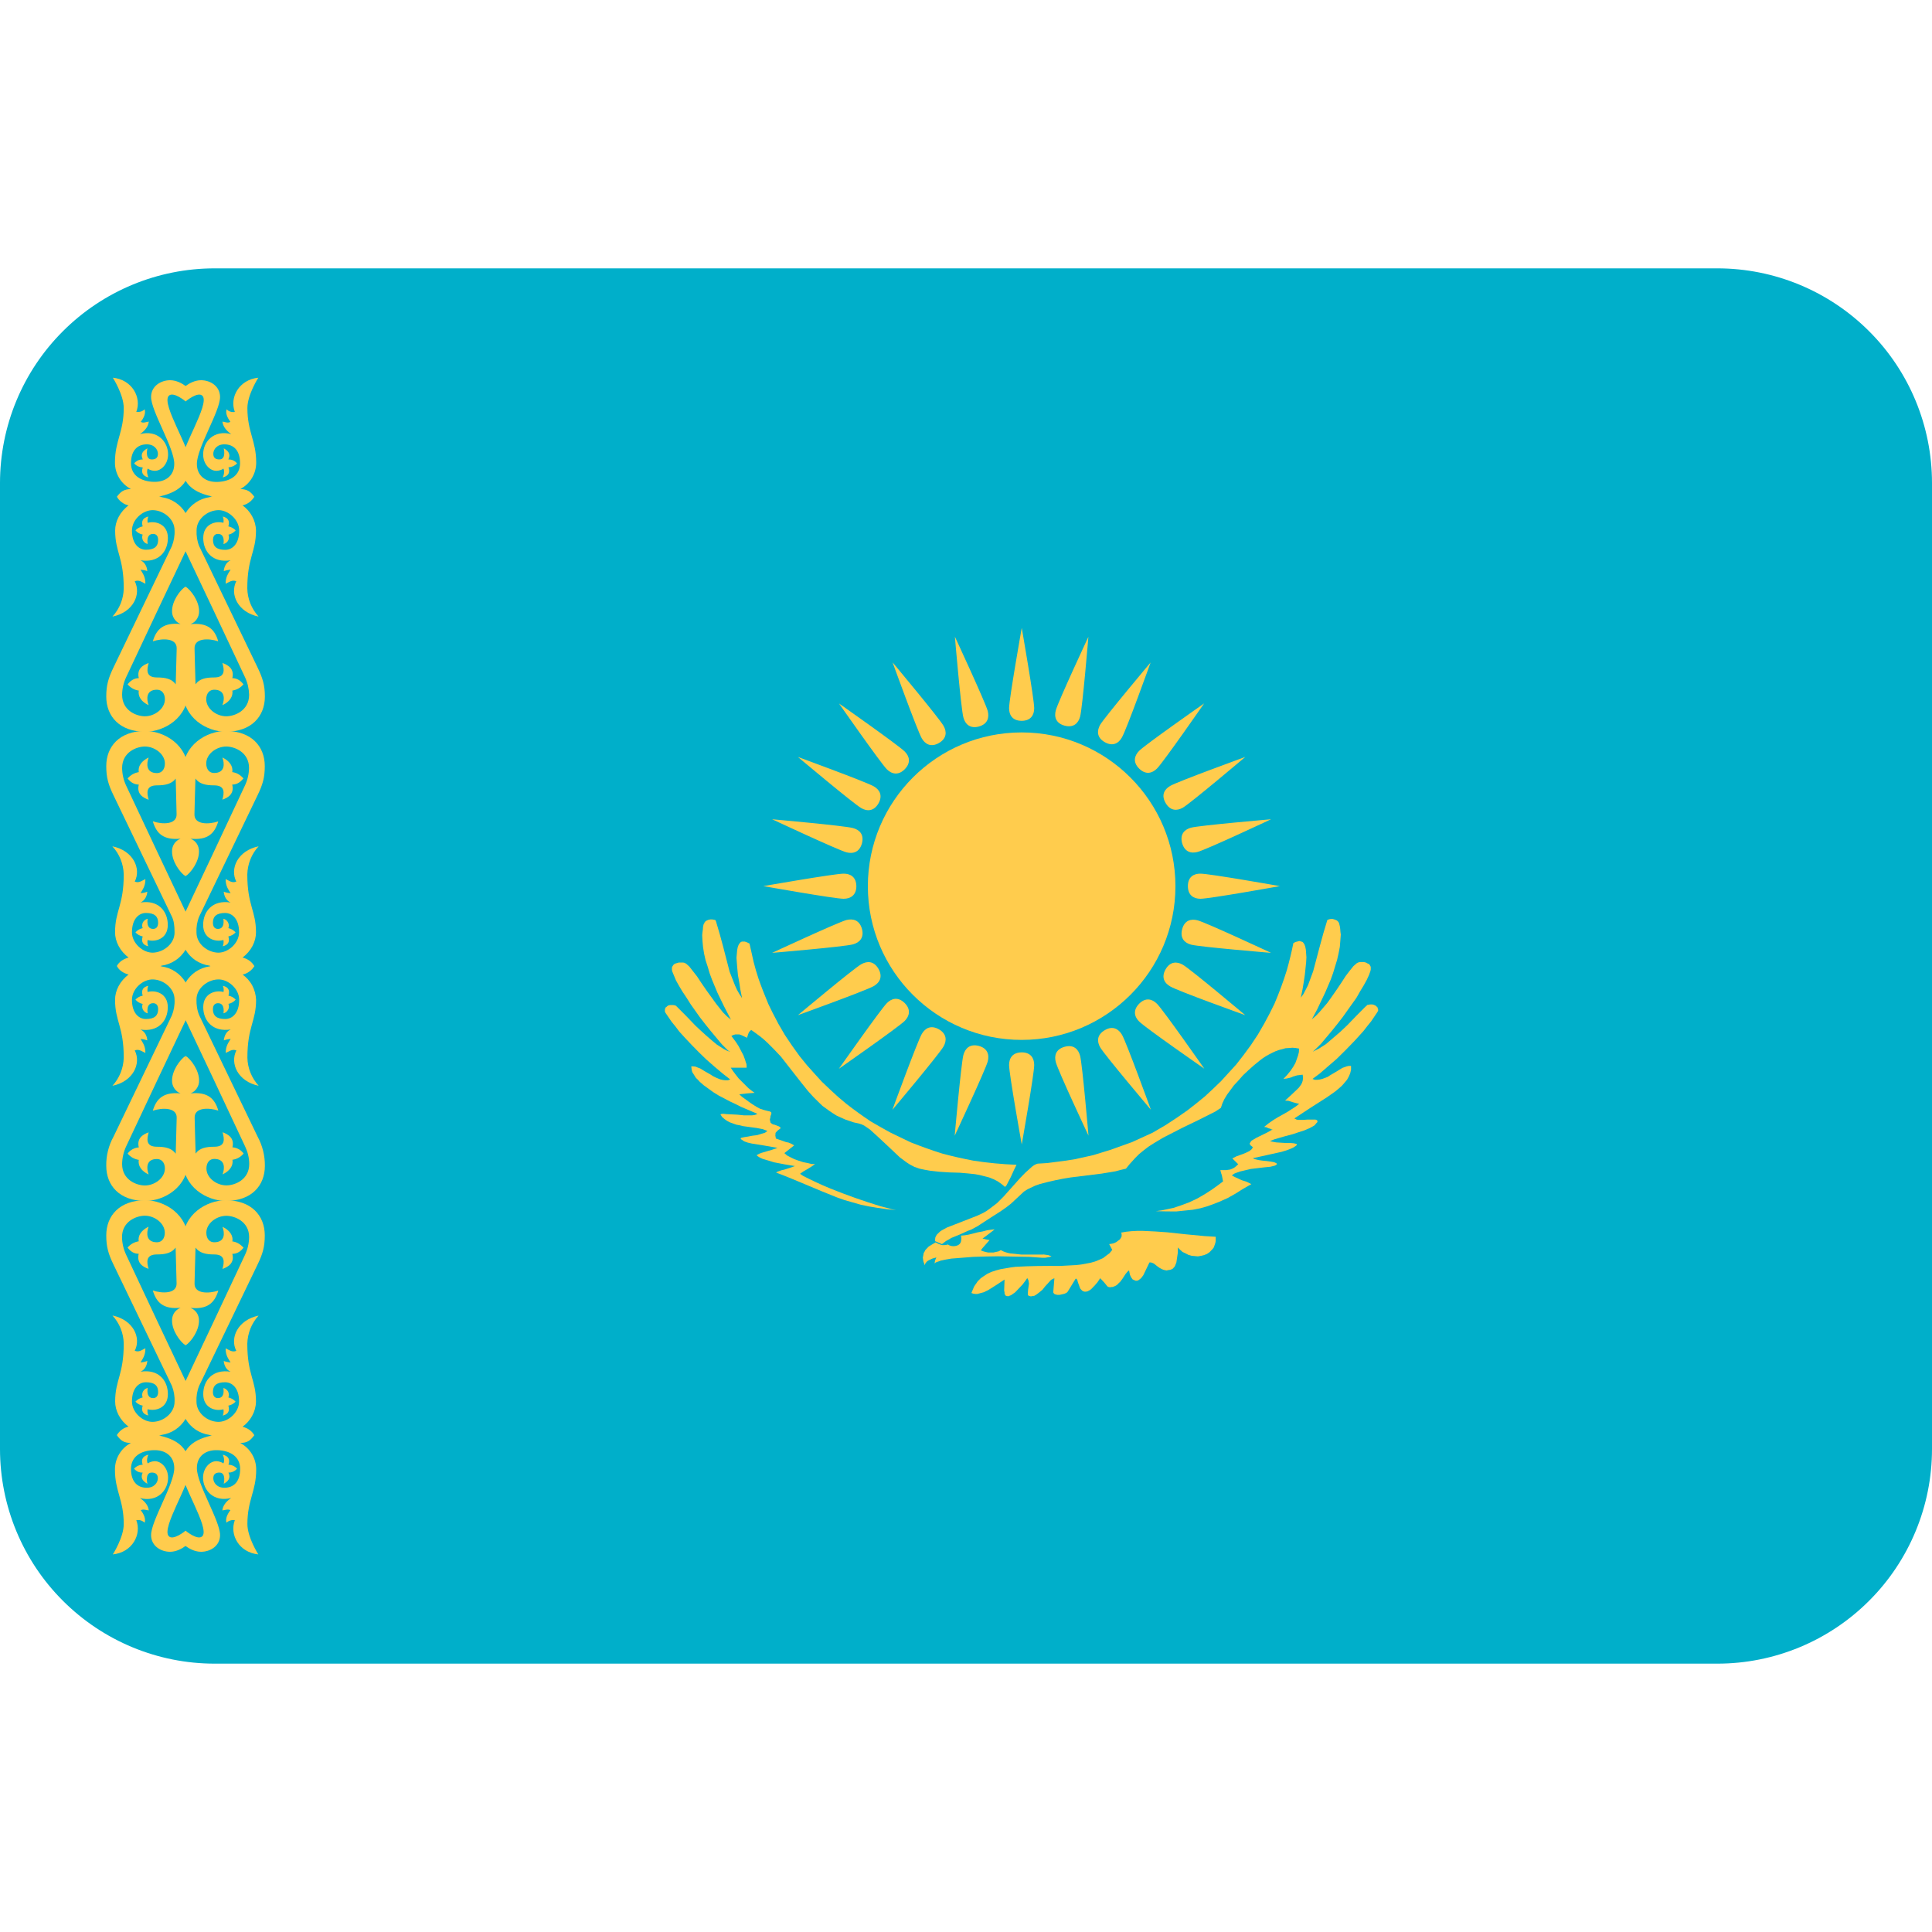
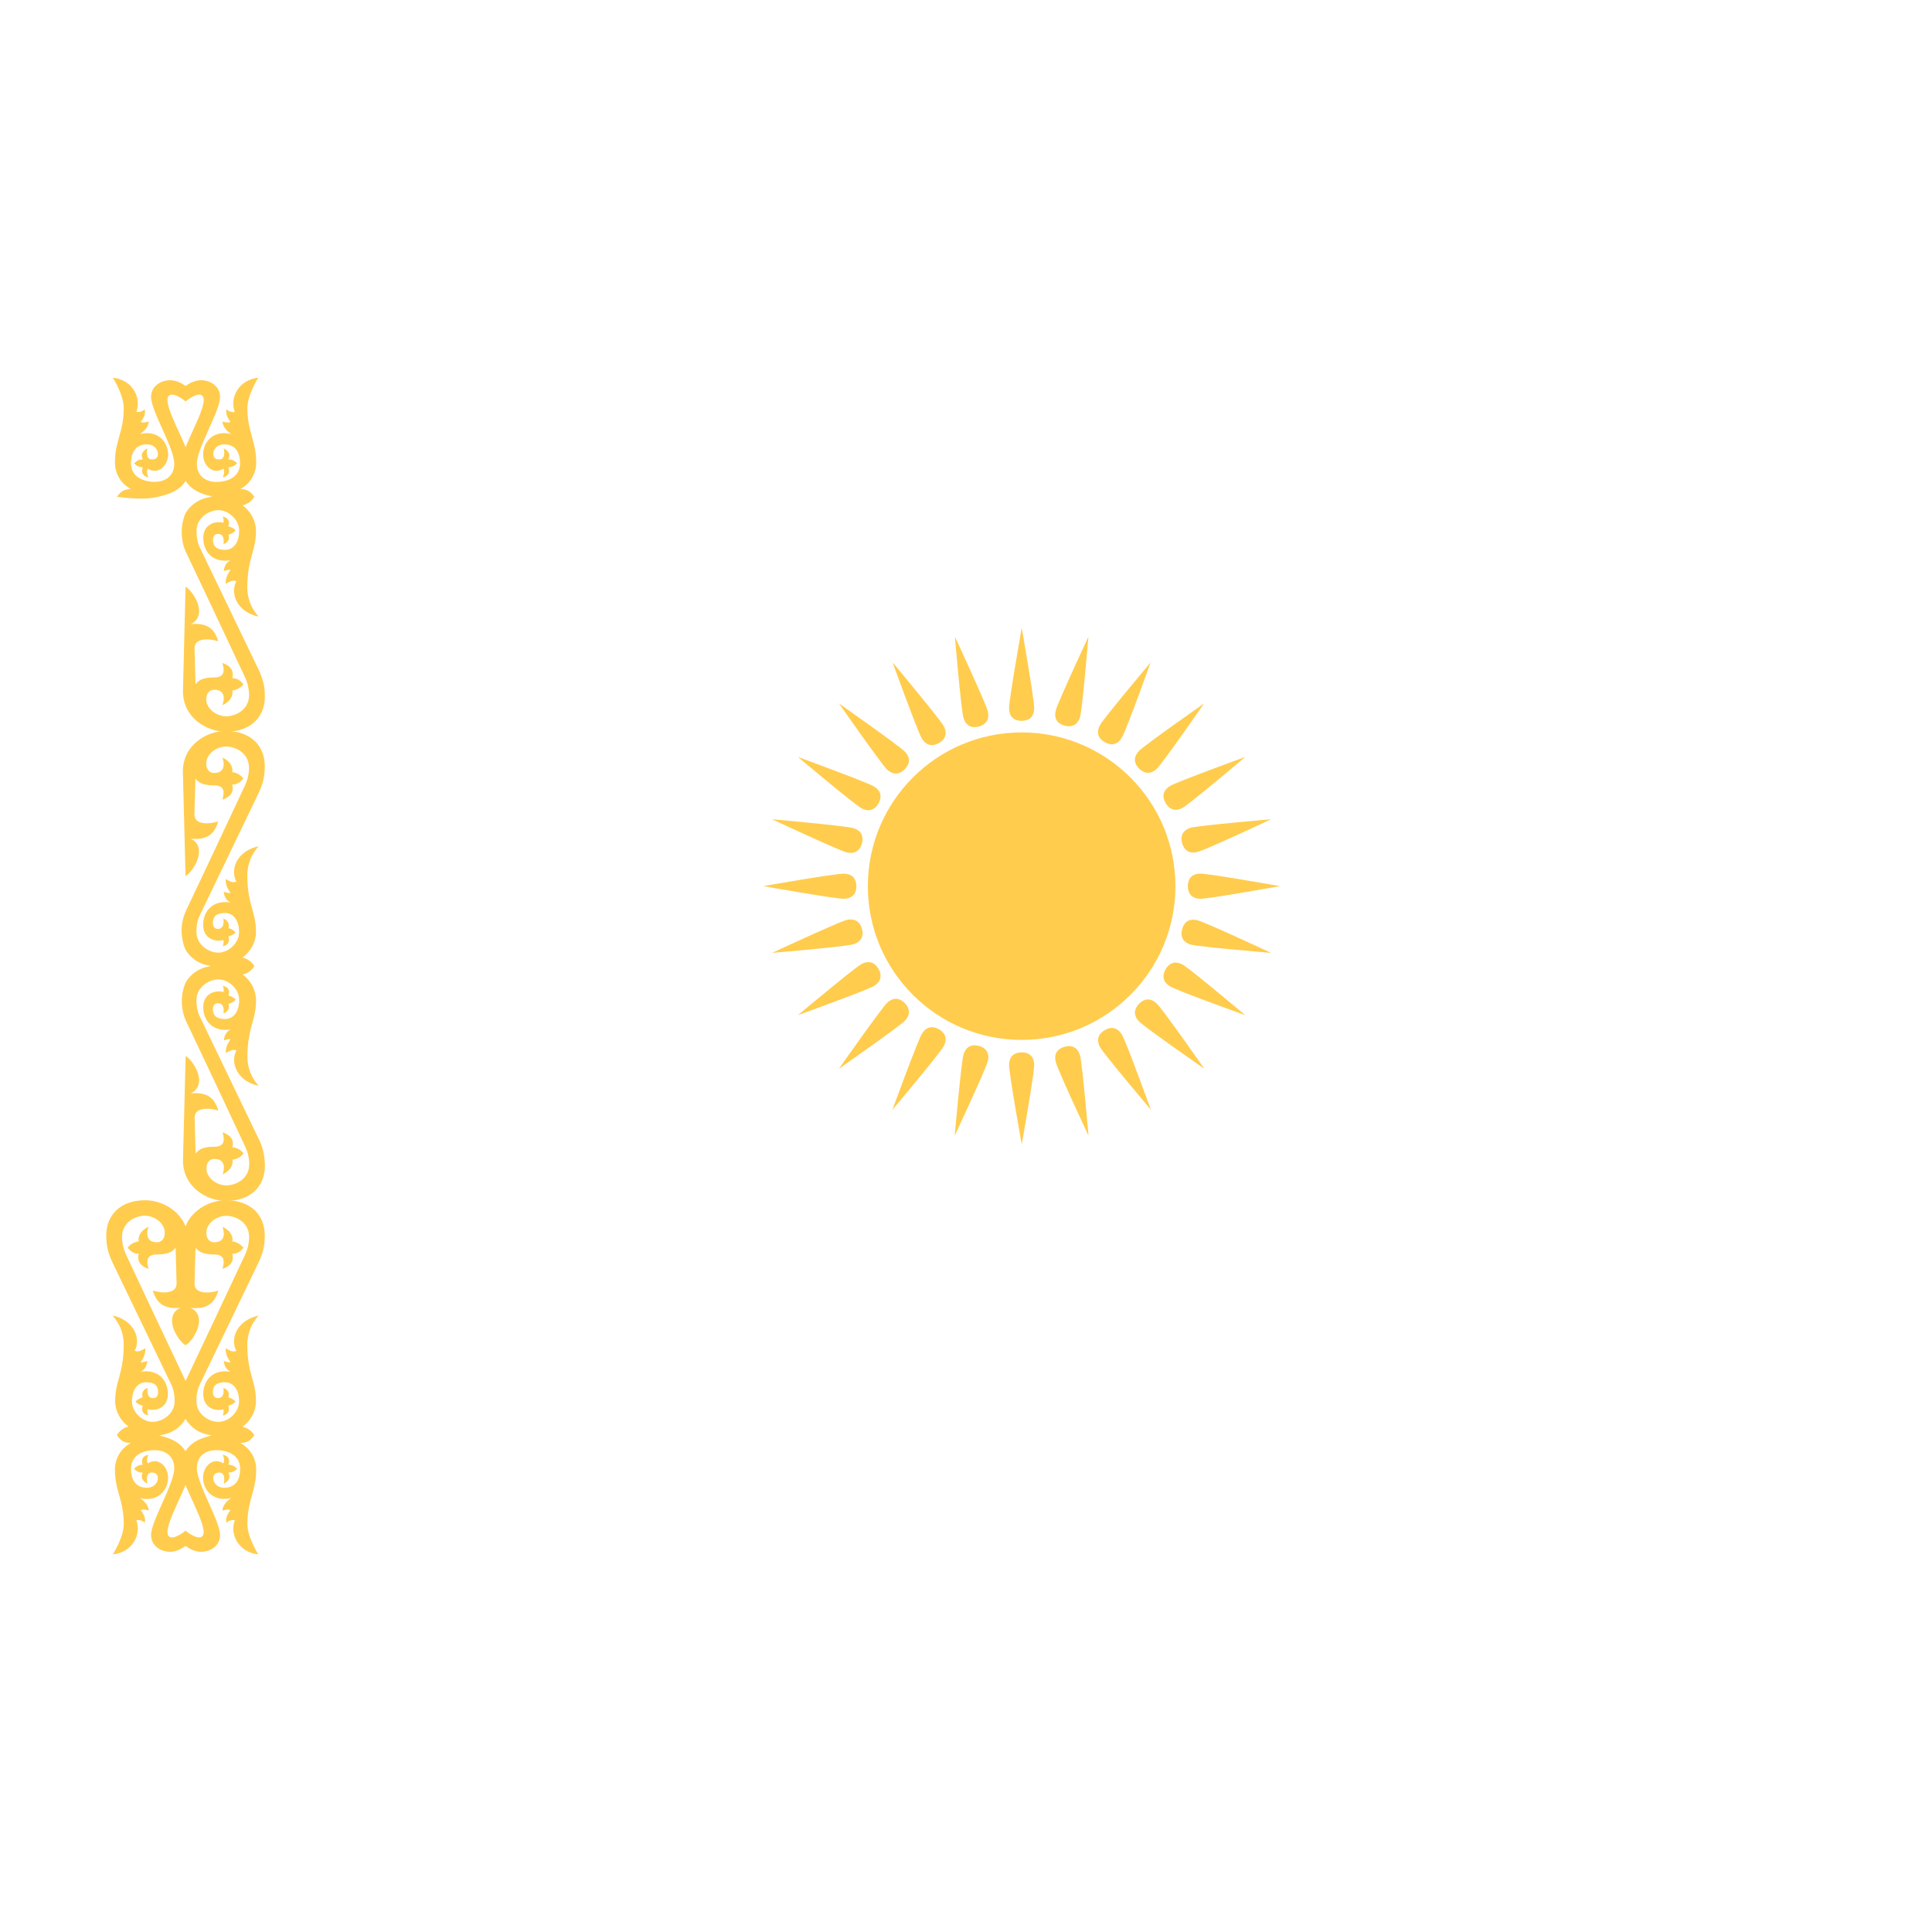
<svg xmlns="http://www.w3.org/2000/svg" width="20" height="20" viewBox="0 0 20 20" fill="none">
-   <path d="M20 15C20 15.589 19.766 16.155 19.349 16.571C18.932 16.988 18.367 17.222 17.778 17.222H2.222C1.633 17.222 1.068 16.988 0.651 16.571C0.234 16.155 0 15.589 0 15V5C0 4.411 0.234 3.845 0.651 3.429C1.068 3.012 1.633 2.778 2.222 2.778H17.778C18.367 2.778 18.932 3.012 19.349 3.429C19.766 3.845 20 4.411 20 5V15Z" fill="#00AFCA" />
  <path d="M10.576 10.765C11.455 10.765 12.168 10.053 12.168 9.174C12.168 8.295 11.455 7.582 10.576 7.582C9.697 7.582 8.984 8.295 8.984 9.174C8.984 10.053 9.697 10.765 10.576 10.765Z" fill="#FFCC4D" />
  <path d="M10.577 7.462C10.671 7.461 10.706 7.402 10.706 7.331C10.706 7.237 10.577 6.5 10.577 6.5C10.577 6.5 10.446 7.237 10.446 7.331C10.446 7.402 10.481 7.462 10.577 7.462ZM10.577 10.894C10.481 10.895 10.446 10.954 10.446 11.025C10.446 11.12 10.577 11.847 10.577 11.847C10.577 11.847 10.706 11.119 10.706 11.025C10.706 10.955 10.671 10.894 10.577 10.894ZM10.132 10.827C10.04 10.804 9.992 10.852 9.973 10.921C9.949 11.012 9.883 11.757 9.883 11.757C9.883 11.757 10.2 11.079 10.225 10.988C10.243 10.919 10.224 10.852 10.132 10.827ZM11.021 7.512C11.113 7.536 11.163 7.487 11.181 7.419C11.206 7.328 11.267 6.592 11.267 6.592C11.267 6.592 10.955 7.26 10.93 7.352C10.911 7.42 10.929 7.487 11.021 7.512ZM9.719 10.655C9.636 10.609 9.577 10.643 9.542 10.704C9.495 10.786 9.238 11.489 9.238 11.489C9.238 11.489 9.72 10.916 9.767 10.834C9.802 10.773 9.802 10.703 9.719 10.655ZM11.435 7.682C11.518 7.73 11.579 7.696 11.614 7.634C11.662 7.552 11.911 6.858 11.911 6.858C11.911 6.858 11.436 7.423 11.388 7.504C11.354 7.566 11.354 7.635 11.435 7.682ZM9.365 10.383C9.297 10.317 9.231 10.334 9.181 10.384C9.114 10.452 8.684 11.064 8.684 11.064C8.684 11.064 9.298 10.635 9.365 10.569C9.415 10.519 9.432 10.45 9.365 10.383ZM11.792 7.956C11.86 8.023 11.927 8.006 11.977 7.956C12.044 7.889 12.465 7.282 12.465 7.282C12.465 7.282 11.86 7.705 11.793 7.772C11.743 7.822 11.725 7.889 11.792 7.956ZM9.093 10.028C9.045 9.947 8.977 9.947 8.915 9.982C8.833 10.029 8.26 10.509 8.26 10.509C8.26 10.509 8.963 10.255 9.045 10.208C9.107 10.172 9.141 10.111 9.093 10.028ZM12.066 8.312C12.114 8.395 12.184 8.396 12.245 8.361C12.327 8.313 12.891 7.836 12.891 7.836C12.891 7.836 12.197 8.088 12.115 8.135C12.053 8.171 12.019 8.23 12.066 8.312ZM8.923 9.616C8.897 9.524 8.831 9.507 8.762 9.524C8.671 9.549 7.993 9.864 7.993 9.864C7.993 9.864 8.738 9.801 8.83 9.776C8.898 9.757 8.947 9.708 8.923 9.616ZM12.237 8.727C12.263 8.819 12.33 8.838 12.398 8.819C12.49 8.795 13.158 8.481 13.158 8.481C13.158 8.481 12.422 8.544 12.33 8.568C12.262 8.586 12.213 8.636 12.237 8.727ZM8.865 9.173C8.863 9.078 8.804 9.044 8.733 9.044C8.639 9.044 7.902 9.173 7.902 9.173C7.902 9.173 8.639 9.304 8.733 9.304C8.804 9.304 8.865 9.268 8.865 9.173ZM12.297 9.173C12.297 9.268 12.357 9.304 12.427 9.304C12.522 9.304 13.249 9.173 13.249 9.173C13.249 9.173 12.522 9.044 12.427 9.044C12.357 9.043 12.297 9.078 12.297 9.173ZM8.923 8.73C8.946 8.638 8.898 8.59 8.83 8.572C8.738 8.547 7.993 8.481 7.993 8.481C7.993 8.481 8.671 8.798 8.762 8.823C8.831 8.841 8.898 8.822 8.923 8.73ZM12.238 9.618C12.213 9.711 12.262 9.761 12.33 9.779C12.422 9.803 13.158 9.864 13.158 9.864C13.158 9.864 12.49 9.552 12.397 9.527C12.33 9.509 12.262 9.527 12.238 9.618ZM9.094 8.317C9.14 8.235 9.106 8.175 9.045 8.14C8.963 8.093 8.26 7.836 8.26 7.836C8.26 7.836 8.833 8.318 8.915 8.365C8.976 8.401 9.046 8.399 9.094 8.317ZM12.067 10.033C12.019 10.116 12.053 10.177 12.115 10.212C12.196 10.26 12.891 10.509 12.891 10.509C12.891 10.509 12.326 10.034 12.245 9.987C12.184 9.952 12.114 9.952 12.067 10.033ZM9.366 7.963C9.432 7.895 9.415 7.829 9.365 7.779C9.297 7.712 8.685 7.282 8.685 7.282C8.685 7.282 9.114 7.896 9.18 7.963C9.23 8.013 9.298 8.031 9.366 7.963ZM11.793 10.39C11.726 10.458 11.743 10.526 11.793 10.575C11.86 10.642 12.467 11.063 12.467 11.063C12.467 11.063 12.044 10.458 11.977 10.391C11.927 10.341 11.86 10.323 11.793 10.39ZM9.721 7.691C9.802 7.643 9.802 7.574 9.767 7.513C9.72 7.431 9.24 6.857 9.24 6.857C9.24 6.857 9.495 7.561 9.542 7.643C9.577 7.704 9.638 7.739 9.721 7.691ZM11.437 10.664C11.355 10.712 11.354 10.781 11.389 10.842C11.437 10.924 11.914 11.488 11.914 11.488C11.914 11.488 11.662 10.794 11.615 10.712C11.579 10.651 11.519 10.616 11.437 10.664ZM10.133 7.521C10.225 7.495 10.242 7.428 10.225 7.36C10.2 7.269 9.885 6.591 9.885 6.591C9.885 6.591 9.948 7.336 9.973 7.427C9.991 7.496 10.041 7.545 10.133 7.521ZM11.022 10.836C10.93 10.861 10.911 10.928 10.93 10.996C10.954 11.088 11.268 11.756 11.268 11.756C11.268 11.756 11.205 11.02 11.181 10.929C11.163 10.861 11.114 10.811 11.022 10.836Z" fill="#FFCC4D" />
-   <path d="M12.136 13.136L12.116 13.145L12.093 13.148L12.076 13.152L12.044 13.145L12.03 13.139L12.018 13.133L12.002 13.124L11.977 13.106L11.955 13.088L11.942 13.079L11.926 13.072L11.915 13.069H11.899L11.836 13.2L11.823 13.218L11.811 13.233L11.798 13.243L11.787 13.252L11.771 13.258H11.756L11.742 13.252L11.723 13.243L11.717 13.233L11.71 13.224L11.704 13.211L11.697 13.197L11.688 13.151L11.67 13.166L11.652 13.188L11.618 13.24L11.598 13.267L11.576 13.288L11.564 13.301L11.549 13.31L11.534 13.317L11.516 13.323H11.507L11.491 13.326L11.476 13.323L11.464 13.317L11.429 13.274L11.389 13.232L11.361 13.274L11.33 13.31L11.315 13.325L11.301 13.34L11.286 13.353L11.258 13.368L11.242 13.371H11.227L11.215 13.368L11.203 13.361L11.194 13.352L11.182 13.338L11.157 13.27L11.154 13.255L11.148 13.243L11.141 13.237H11.135L11.053 13.371L11.041 13.383L11.019 13.393L10.971 13.404H10.943L10.921 13.398L10.915 13.395L10.906 13.385L10.904 13.38V13.368L10.915 13.233L10.906 13.236L10.882 13.248C10.86 13.271 10.839 13.294 10.818 13.318L10.791 13.352L10.757 13.38L10.725 13.404L10.707 13.414L10.671 13.42L10.656 13.416L10.649 13.414L10.643 13.408L10.64 13.398V13.389L10.643 13.35L10.652 13.288L10.646 13.252L10.634 13.231L10.615 13.258L10.585 13.298L10.509 13.378L10.466 13.408L10.432 13.42L10.426 13.416H10.416L10.41 13.411L10.408 13.408L10.401 13.398L10.399 13.389V13.377L10.395 13.361L10.399 13.246C10.343 13.284 10.287 13.32 10.23 13.355L10.209 13.365L10.185 13.377C10.163 13.383 10.14 13.389 10.118 13.395H10.096L10.075 13.392L10.056 13.385L10.066 13.361L10.084 13.318L10.096 13.3L10.109 13.282L10.121 13.264L10.152 13.233L10.186 13.209L10.225 13.184L10.265 13.166L10.311 13.151L10.356 13.139L10.46 13.121L10.512 13.114C10.665 13.105 10.819 13.104 10.973 13.105L11.141 13.096L11.193 13.09L11.29 13.072L11.336 13.059L11.38 13.041L11.42 13.023C11.441 13.006 11.463 12.99 11.485 12.974L11.514 12.939L11.482 12.879L11.508 12.875L11.531 12.87L11.556 12.858L11.577 12.842L11.586 12.836L11.596 12.827L11.602 12.815L11.609 12.806L11.611 12.794V12.773L11.605 12.76L11.657 12.751L11.713 12.745L11.771 12.742H11.831C11.916 12.745 12.001 12.75 12.085 12.757C12.213 12.771 12.341 12.785 12.47 12.796L12.585 12.803V12.845L12.582 12.864L12.576 12.882L12.57 12.9L12.564 12.915L12.555 12.927C12.544 12.939 12.533 12.951 12.521 12.963L12.494 12.981L12.464 12.993L12.435 13L12.401 13.006L12.336 13L12.302 12.99L12.273 12.975L12.241 12.96L12.217 12.938L12.193 12.914V12.966L12.178 13.068L12.166 13.099L12.16 13.112L12.151 13.121L12.144 13.13L12.136 13.136ZM9.682 12.849L9.751 12.879L9.794 12.846L9.821 12.832L9.846 12.816L9.937 12.779L10.016 12.743L10.056 12.728L10.124 12.691L10.151 12.673C10.22 12.627 10.29 12.583 10.359 12.539L10.42 12.496L10.466 12.46C10.511 12.419 10.556 12.377 10.6 12.335L10.619 12.323L10.64 12.31L10.716 12.274L10.768 12.256C10.872 12.228 10.976 12.205 11.082 12.189L11.405 12.149L11.549 12.125C11.584 12.115 11.62 12.106 11.656 12.098L11.693 12.052L11.751 11.988L11.791 11.948L11.836 11.911L11.888 11.871L11.949 11.832L12.041 11.777C12.107 11.744 12.172 11.71 12.238 11.676C12.354 11.621 12.47 11.564 12.584 11.505L12.639 11.468L12.654 11.422L12.675 11.377L12.703 11.331L12.773 11.236C12.805 11.202 12.837 11.168 12.867 11.132C12.905 11.095 12.944 11.06 12.984 11.025L13.043 10.977L13.072 10.955L13.104 10.934C13.126 10.921 13.148 10.909 13.171 10.898L13.205 10.882L13.238 10.87L13.309 10.851L13.345 10.849L13.379 10.846L13.414 10.849L13.448 10.855L13.446 10.892L13.437 10.928L13.41 11.004L13.387 11.044L13.36 11.084L13.326 11.126L13.286 11.169L13.318 11.165L13.345 11.159L13.367 11.153L13.387 11.144L13.428 11.132L13.485 11.125L13.488 11.147V11.168L13.485 11.189L13.479 11.208L13.47 11.226L13.457 11.244L13.446 11.259L13.431 11.274C13.389 11.315 13.346 11.354 13.303 11.393L13.339 11.396C13.365 11.405 13.392 11.413 13.419 11.42L13.449 11.427L13.413 11.455L13.328 11.51L13.23 11.565L13.181 11.595L13.132 11.629L13.086 11.666L13.107 11.669L13.135 11.681L13.148 11.684L13.159 11.69L13.169 11.693L13.178 11.69L13.117 11.724L13.005 11.779L12.958 11.807L12.949 11.816L12.944 11.826L12.937 11.835L12.939 11.847L12.946 11.857L12.957 11.865L12.969 11.875L12.964 11.887L12.957 11.897L12.946 11.906L12.935 11.915L12.905 11.93L12.87 11.945L12.8 11.97L12.757 11.992L12.818 12.052L12.796 12.073L12.775 12.089L12.757 12.098L12.735 12.107L12.693 12.113H12.633L12.64 12.141L12.649 12.168L12.661 12.23C12.623 12.259 12.585 12.287 12.545 12.315L12.475 12.36L12.396 12.406L12.35 12.428L12.304 12.449C12.253 12.469 12.201 12.487 12.148 12.504L12.03 12.529L11.965 12.538C12.035 12.54 12.106 12.541 12.176 12.541L12.35 12.523L12.426 12.508L12.493 12.489C12.537 12.474 12.581 12.458 12.624 12.44L12.709 12.402L12.792 12.355L12.87 12.306L12.954 12.258L12.904 12.233L12.856 12.218L12.833 12.208C12.816 12.199 12.799 12.191 12.781 12.184L12.752 12.168L12.776 12.15L12.806 12.138L12.838 12.127C12.874 12.118 12.911 12.109 12.948 12.101C12.996 12.096 13.044 12.09 13.091 12.084L13.152 12.078L13.199 12.066L13.211 12.059L13.22 12.05L13.217 12.046L13.211 12.04L13.202 12.037L13.19 12.031L13.156 12.025L13.113 12.019L13.071 12.015L13.029 12.009L12.991 12L12.968 11.99L13.266 11.924L13.319 11.908C13.341 11.9 13.364 11.891 13.386 11.881L13.415 11.862L13.428 11.85L13.425 11.848L13.419 11.841L13.391 11.835L13.352 11.832H13.305L13.211 11.826L13.172 11.819L13.147 11.813L13.19 11.795C13.255 11.775 13.32 11.757 13.386 11.74C13.423 11.727 13.46 11.715 13.499 11.703L13.556 11.679L13.584 11.664L13.609 11.649L13.617 11.639L13.627 11.627L13.636 11.618L13.639 11.609L13.636 11.599L13.627 11.593L13.617 11.59H13.533L13.493 11.593H13.439L13.422 11.59L13.412 11.584L13.399 11.578C13.51 11.504 13.622 11.431 13.735 11.36L13.822 11.299C13.846 11.28 13.869 11.26 13.892 11.239L13.919 11.208L13.944 11.178L13.963 11.144L13.977 11.111L13.986 11.074V11.034H13.966L13.944 11.038L13.896 11.055C13.854 11.082 13.811 11.107 13.768 11.132L13.744 11.148L13.715 11.159L13.688 11.169L13.663 11.175L13.639 11.178H13.611L13.587 11.169L13.661 11.114C13.72 11.063 13.779 11.012 13.838 10.961C13.902 10.899 13.965 10.836 14.026 10.771L14.114 10.674C14.14 10.639 14.167 10.606 14.194 10.573C14.216 10.541 14.237 10.51 14.258 10.478L14.265 10.466L14.267 10.457L14.265 10.444L14.261 10.435L14.258 10.425L14.249 10.419L14.24 10.41L14.231 10.406L14.219 10.401L14.206 10.398H14.182L14.17 10.401L14.154 10.403L14.145 10.413L14.133 10.423C14.07 10.485 14.009 10.548 13.948 10.612L13.874 10.682L13.727 10.808L13.657 10.853L13.59 10.887L13.61 10.869C13.633 10.848 13.654 10.826 13.675 10.805C13.753 10.714 13.829 10.622 13.901 10.527L14.042 10.329L14.08 10.262L14.117 10.201L14.148 10.145L14.172 10.093L14.187 10.051L14.19 10.036V10.011L14.187 10.002L14.176 9.984L14.169 9.978L14.159 9.975L14.142 9.965L14.119 9.959H14.078L14.066 9.962L14.057 9.965L14.044 9.972L14.035 9.98L14.01 10.002C13.983 10.035 13.956 10.069 13.931 10.103C13.87 10.199 13.806 10.292 13.739 10.384L13.661 10.475L13.623 10.515L13.58 10.552L13.635 10.45L13.72 10.271L13.776 10.14L13.8 10.073L13.842 9.935C13.853 9.89 13.862 9.846 13.87 9.801C13.874 9.759 13.877 9.718 13.88 9.675L13.876 9.645L13.874 9.618L13.87 9.589L13.861 9.554L13.855 9.544L13.84 9.529L13.819 9.52L13.796 9.513H13.776L13.756 9.517L13.751 9.52L13.742 9.522L13.739 9.529C13.684 9.702 13.642 9.879 13.594 10.054L13.54 10.2L13.494 10.289L13.466 10.328L13.484 10.24C13.493 10.19 13.501 10.139 13.508 10.088L13.521 9.962L13.524 9.91L13.518 9.83L13.512 9.8L13.503 9.775L13.49 9.757L13.484 9.751L13.465 9.745L13.456 9.742H13.446L13.438 9.745L13.412 9.751L13.389 9.763C13.37 9.858 13.347 9.951 13.321 10.044C13.285 10.161 13.242 10.276 13.194 10.389C13.161 10.458 13.126 10.526 13.089 10.593L13.022 10.709L12.949 10.819C12.9 10.887 12.85 10.954 12.797 11.02C12.746 11.077 12.694 11.134 12.641 11.191C12.586 11.245 12.53 11.298 12.473 11.35C12.414 11.399 12.354 11.447 12.294 11.493C12.22 11.546 12.145 11.597 12.068 11.646L11.933 11.725L11.719 11.823L11.499 11.902L11.317 11.958L11.128 12L11.034 12.015L10.84 12.04L10.742 12.046L10.733 12.049L10.724 12.052L10.705 12.062L10.685 12.076L10.614 12.14L10.565 12.19L10.388 12.388L10.321 12.455L10.242 12.515L10.211 12.537L10.18 12.555L10.114 12.586C10.01 12.628 9.905 12.666 9.801 12.708L9.774 12.723L9.75 12.736L9.732 12.748L9.698 12.781L9.689 12.796L9.682 12.812L9.68 12.833V12.849" fill="#FFCC4D" />
-   <path d="M10.801 12.986L10.852 12.993L10.877 13.002L10.883 13.005V13.008H10.877L10.871 13.011L10.822 13.02H10.783L10.655 13.011L10.331 13.005C10.246 13.006 10.16 13.008 10.075 13.011C9.999 13.017 9.924 13.023 9.848 13.029L9.79 13.039L9.738 13.05C9.727 13.055 9.714 13.059 9.702 13.063L9.687 13.069L9.674 13.079L9.68 13.048L9.693 13.017L9.651 13.029L9.614 13.047L9.599 13.056L9.587 13.069L9.577 13.083L9.575 13.099L9.566 13.078L9.559 13.059L9.553 13.019C9.557 13.003 9.559 12.987 9.562 12.971L9.572 12.955L9.577 12.943L9.59 12.929L9.614 12.904L9.648 12.883L9.686 12.861C9.705 12.873 9.727 12.882 9.749 12.889C9.771 12.891 9.793 12.889 9.814 12.883C9.848 12.913 9.936 12.906 9.948 12.852C9.953 12.832 9.953 12.811 9.948 12.791L9.984 12.788L10.027 12.781L10.122 12.757L10.171 12.748L10.217 12.736L10.259 12.73L10.296 12.726L10.281 12.739L10.201 12.8L10.171 12.821L10.21 12.831L10.244 12.837L10.172 12.919L10.153 12.944L10.177 12.953L10.201 12.96L10.229 12.966H10.284L10.338 12.954L10.36 12.941L10.385 12.954L10.409 12.963C10.425 12.968 10.441 12.972 10.457 12.975L10.571 12.987H10.801M10.523 12.058L10.496 12.113L10.464 12.184C10.449 12.213 10.434 12.242 10.419 12.271L10.404 12.287L10.368 12.257L10.328 12.229L10.285 12.207L10.24 12.189L10.142 12.164L10.093 12.155C10.04 12.149 9.988 12.144 9.934 12.14C9.864 12.139 9.794 12.136 9.724 12.13L9.626 12.119L9.571 12.109L9.519 12.098L9.465 12.079L9.419 12.055L9.385 12.033L9.315 11.981C9.213 11.885 9.112 11.788 9.007 11.694L8.946 11.652L8.918 11.639L8.889 11.63L8.838 11.619L8.747 11.588L8.661 11.549C8.61 11.518 8.561 11.484 8.514 11.448L8.484 11.419L8.423 11.359L8.365 11.295C8.269 11.178 8.178 11.056 8.084 10.938C8.04 10.89 7.994 10.843 7.947 10.797L7.908 10.761L7.868 10.728L7.78 10.664L7.771 10.666L7.761 10.676L7.752 10.688C7.746 10.702 7.741 10.716 7.737 10.731L7.734 10.743L7.712 10.733L7.693 10.724L7.671 10.714L7.653 10.708H7.613L7.592 10.714L7.571 10.724C7.587 10.745 7.603 10.766 7.619 10.788L7.646 10.83L7.696 10.925L7.713 10.971L7.72 10.995L7.727 11.014L7.729 11.035V11.053H7.565L7.589 11.089C7.607 11.114 7.627 11.139 7.646 11.163L7.747 11.264L7.781 11.291L7.812 11.313L7.733 11.319L7.653 11.328L7.68 11.353C7.704 11.37 7.727 11.387 7.751 11.405L7.79 11.432L7.83 11.457L7.869 11.478L7.906 11.49L7.94 11.499L7.967 11.505L7.976 11.509L7.983 11.515L7.985 11.518V11.53L7.976 11.555L7.974 11.573L7.97 11.585V11.594L7.974 11.609L7.976 11.621L7.983 11.627L7.992 11.634L8.003 11.64L8.019 11.643L8.05 11.655L8.065 11.661L8.077 11.67L8.08 11.674V11.68L8.077 11.683L8.053 11.701L8.041 11.713L8.028 11.728V11.741L8.026 11.753L8.032 11.786L8.138 11.823L8.163 11.828L8.187 11.838L8.206 11.848L8.221 11.857L8.12 11.937L8.147 11.961L8.181 11.979L8.224 12C8.254 12.011 8.285 12.022 8.316 12.031L8.362 12.04L8.402 12.05H8.438L8.404 12.074L8.361 12.101L8.316 12.127L8.282 12.151L8.312 12.172C8.405 12.22 8.5 12.264 8.597 12.304C8.766 12.372 8.938 12.433 9.112 12.486C9.151 12.496 9.19 12.506 9.228 12.517L9.277 12.527L9.178 12.517C9.117 12.509 9.056 12.5 8.996 12.489L8.91 12.471L8.742 12.423L8.663 12.395C8.452 12.313 8.246 12.218 8.034 12.138L8.049 12.129L8.092 12.114L8.119 12.108C8.157 12.097 8.193 12.084 8.229 12.071C8.157 12.06 8.084 12.047 8.012 12.032C7.975 12.02 7.937 12.009 7.899 11.998L7.878 11.989L7.859 11.979L7.844 11.969L7.834 11.96V11.958L7.838 11.954L7.847 11.951L7.856 11.945L7.881 11.935L7.987 11.904L8.049 11.883C7.96 11.867 7.872 11.851 7.783 11.838L7.74 11.828L7.706 11.816L7.694 11.809L7.682 11.8L7.672 11.794L7.666 11.784L7.676 11.778L7.703 11.772C7.731 11.768 7.76 11.763 7.788 11.757L7.837 11.751C7.865 11.743 7.892 11.735 7.919 11.726L7.932 11.717L7.944 11.707L7.896 11.689L7.865 11.683L7.834 11.677L7.694 11.658L7.658 11.649L7.624 11.643L7.557 11.619L7.526 11.603L7.501 11.585L7.476 11.564L7.458 11.537L7.464 11.533L7.476 11.53H7.492L7.516 11.533L7.632 11.539L7.7 11.546H7.785L7.809 11.543L7.828 11.537L7.84 11.53C7.783 11.506 7.726 11.482 7.669 11.457C7.631 11.437 7.594 11.419 7.556 11.402L7.44 11.341L7.385 11.307L7.284 11.234L7.242 11.197L7.223 11.176L7.204 11.158L7.192 11.139L7.179 11.118L7.167 11.1L7.161 11.079L7.156 11.039H7.176L7.201 11.042L7.225 11.052L7.249 11.061L7.298 11.091L7.353 11.122L7.377 11.138L7.404 11.152L7.432 11.164L7.456 11.174L7.483 11.18L7.508 11.183H7.536L7.559 11.174L7.487 11.118C7.427 11.069 7.368 11.018 7.31 10.966C7.213 10.874 7.121 10.778 7.032 10.679L6.993 10.627L6.953 10.578L6.888 10.483L6.883 10.471V10.45L6.886 10.44L6.888 10.431L6.898 10.425L6.907 10.416L6.917 10.409L6.928 10.406L6.941 10.404H6.965L6.98 10.406L6.993 10.409L7.005 10.419C7.071 10.484 7.136 10.55 7.2 10.618C7.27 10.685 7.344 10.751 7.42 10.813L7.49 10.858L7.526 10.877L7.56 10.889L7.536 10.874L7.472 10.81C7.394 10.719 7.319 10.627 7.246 10.532L7.151 10.398C7.124 10.353 7.095 10.31 7.066 10.267C7.042 10.228 7.02 10.19 6.998 10.15L6.959 10.056L6.956 10.041V10.016L6.959 10.007L6.971 9.989L6.978 9.982L6.987 9.976L7.027 9.964H7.069L7.082 9.966L7.091 9.97L7.103 9.976L7.137 10.007L7.216 10.108C7.278 10.204 7.344 10.297 7.412 10.389L7.484 10.48L7.524 10.52L7.567 10.556C7.518 10.464 7.471 10.371 7.427 10.277L7.372 10.145L7.347 10.078C7.334 10.032 7.32 9.986 7.304 9.94L7.289 9.873L7.278 9.805L7.272 9.741L7.269 9.68L7.272 9.65L7.276 9.622L7.278 9.594L7.284 9.567L7.291 9.557L7.294 9.548L7.303 9.538L7.309 9.533L7.33 9.523L7.352 9.518H7.373L7.391 9.521L7.4 9.523L7.407 9.526L7.41 9.533L7.413 9.542C7.466 9.713 7.508 9.886 7.553 10.059C7.571 10.107 7.59 10.155 7.609 10.202L7.63 10.248L7.654 10.29L7.682 10.333L7.664 10.244C7.657 10.194 7.649 10.143 7.639 10.093C7.633 10.034 7.628 9.975 7.624 9.915L7.631 9.836L7.637 9.805L7.646 9.781L7.658 9.763L7.664 9.756L7.673 9.75L7.682 9.747H7.71L7.735 9.756L7.759 9.768L7.802 9.96C7.817 10.019 7.834 10.077 7.853 10.134C7.884 10.222 7.918 10.308 7.954 10.394L7.997 10.482L8.058 10.599L8.125 10.714L8.199 10.824L8.278 10.934L8.352 11.025C8.403 11.083 8.455 11.14 8.507 11.197C8.562 11.251 8.619 11.303 8.676 11.355L8.764 11.429C8.845 11.492 8.929 11.552 9.014 11.609C9.082 11.649 9.15 11.687 9.219 11.725L9.429 11.826C9.536 11.868 9.643 11.907 9.752 11.941C9.859 11.97 9.967 11.994 10.076 12.015C10.223 12.038 10.372 12.052 10.523 12.058Z" fill="#FFCC4D" />
  <path d="M1.921 15.846C1.921 15.846 1.789 15.955 1.745 15.9C1.673 15.811 1.965 15.367 1.965 15.211C1.965 14.955 1.794 14.884 1.582 14.848C1.44 14.823 1.21 14.858 1.21 14.858C1.253 14.916 1.281 14.935 1.355 14.938C1.304 14.964 1.262 15.005 1.233 15.054C1.204 15.103 1.189 15.159 1.19 15.216C1.19 15.436 1.281 15.527 1.281 15.777C1.281 15.915 1.168 16.091 1.168 16.091C1.368 16.071 1.468 15.886 1.411 15.737C1.427 15.734 1.442 15.735 1.457 15.739C1.472 15.744 1.486 15.752 1.497 15.763C1.511 15.723 1.489 15.674 1.457 15.634C1.482 15.621 1.501 15.629 1.54 15.636C1.536 15.594 1.511 15.55 1.449 15.508C1.629 15.554 1.74 15.429 1.74 15.297C1.74 15.197 1.67 15.126 1.602 15.126C1.576 15.127 1.551 15.135 1.529 15.149C1.516 15.123 1.523 15.086 1.536 15.059C1.486 15.071 1.455 15.101 1.477 15.163C1.46 15.163 1.444 15.167 1.428 15.174C1.413 15.181 1.399 15.191 1.388 15.204C1.399 15.217 1.413 15.228 1.428 15.235C1.444 15.242 1.46 15.245 1.477 15.244C1.45 15.302 1.481 15.335 1.526 15.36C1.526 15.36 1.497 15.244 1.571 15.244C1.604 15.244 1.634 15.256 1.634 15.304C1.634 15.346 1.597 15.405 1.511 15.401C1.425 15.398 1.356 15.342 1.356 15.206C1.356 15.079 1.457 15.016 1.591 15.012C1.712 15.008 1.804 15.074 1.804 15.199C1.804 15.364 1.564 15.743 1.564 15.891C1.564 16.002 1.663 16.064 1.761 16.064C1.887 16.064 1.994 15.938 1.994 15.938L1.921 15.846ZM1.893 12.845C1.893 12.568 2.142 12.425 2.337 12.425C2.601 12.425 2.741 12.583 2.741 12.789C2.741 12.906 2.72 12.98 2.666 13.091L2.062 14.345C2.04 14.398 2.031 14.455 2.034 14.512C2.034 14.624 2.143 14.716 2.257 14.719C2.361 14.722 2.475 14.622 2.475 14.508C2.475 14.37 2.404 14.309 2.33 14.309C2.24 14.309 2.204 14.345 2.204 14.409C2.204 14.454 2.225 14.473 2.256 14.473C2.334 14.473 2.312 14.369 2.312 14.369C2.322 14.371 2.332 14.375 2.34 14.382C2.349 14.388 2.356 14.396 2.361 14.405C2.366 14.415 2.369 14.425 2.369 14.435C2.37 14.446 2.368 14.457 2.364 14.466C2.393 14.473 2.419 14.488 2.439 14.51C2.419 14.531 2.393 14.546 2.364 14.551C2.382 14.611 2.358 14.641 2.306 14.654C2.315 14.633 2.317 14.611 2.313 14.589C2.23 14.613 2.104 14.576 2.104 14.432C2.104 14.29 2.202 14.171 2.387 14.2C2.342 14.18 2.321 14.137 2.316 14.089C2.35 14.102 2.387 14.104 2.387 14.104C2.365 14.066 2.335 14.034 2.336 13.958C2.371 13.974 2.402 14.002 2.446 13.984C2.377 13.849 2.462 13.664 2.677 13.619C2.604 13.698 2.563 13.802 2.56 13.91C2.56 14.232 2.65 14.285 2.65 14.509C2.649 14.561 2.635 14.612 2.61 14.657C2.585 14.703 2.55 14.742 2.507 14.772V14.768C2.569 14.785 2.61 14.816 2.633 14.858C2.489 14.899 2.28 14.898 2.168 14.854C2.117 14.847 2.069 14.828 2.026 14.8C1.984 14.772 1.948 14.734 1.922 14.69C1.895 14.628 1.881 14.56 1.881 14.492C1.881 14.424 1.895 14.356 1.922 14.294C2.007 14.115 2.411 13.26 2.536 12.991C2.563 12.934 2.578 12.871 2.579 12.807C2.579 12.644 2.429 12.586 2.343 12.586C2.24 12.586 2.136 12.665 2.136 12.761C2.136 12.824 2.17 12.86 2.217 12.86C2.334 12.86 2.326 12.762 2.303 12.7C2.375 12.733 2.417 12.79 2.405 12.851C2.446 12.856 2.485 12.876 2.521 12.916C2.492 12.953 2.458 12.979 2.405 12.98C2.429 13.074 2.365 13.114 2.303 13.136C2.322 13.067 2.335 12.986 2.217 12.986C2.131 12.986 2.064 12.971 2.024 12.915C2.021 12.99 2.014 13.285 2.014 13.285C2.01 13.396 2.162 13.393 2.26 13.36C2.222 13.488 2.147 13.557 1.972 13.539C1.999 13.55 2.022 13.568 2.038 13.592C2.053 13.616 2.061 13.644 2.06 13.673C2.06 13.777 1.976 13.893 1.921 13.927L1.893 12.845Z" fill="#FFCC4D" />
  <path d="M1.948 12.845C1.948 12.568 1.699 12.425 1.504 12.425C1.24 12.425 1.1 12.583 1.1 12.789C1.1 12.906 1.121 12.98 1.175 13.091L1.779 14.345C1.8 14.398 1.81 14.455 1.807 14.512C1.807 14.624 1.697 14.716 1.583 14.719C1.479 14.722 1.366 14.622 1.366 14.508C1.366 14.37 1.437 14.309 1.511 14.309C1.601 14.309 1.637 14.345 1.637 14.409C1.637 14.454 1.616 14.473 1.585 14.473C1.507 14.473 1.529 14.368 1.529 14.368C1.519 14.371 1.509 14.375 1.5 14.381C1.492 14.388 1.485 14.396 1.48 14.405C1.475 14.415 1.472 14.425 1.472 14.435C1.471 14.446 1.473 14.457 1.477 14.466C1.448 14.473 1.421 14.488 1.402 14.51C1.422 14.531 1.448 14.546 1.477 14.551C1.459 14.611 1.484 14.641 1.536 14.653C1.527 14.633 1.524 14.61 1.528 14.588C1.611 14.612 1.738 14.575 1.738 14.432C1.738 14.29 1.64 14.17 1.455 14.2C1.499 14.18 1.521 14.137 1.525 14.088C1.503 14.097 1.479 14.102 1.455 14.104C1.476 14.066 1.506 14.033 1.505 13.957C1.471 13.973 1.44 14.002 1.395 13.983C1.464 13.848 1.38 13.663 1.164 13.618C1.237 13.697 1.279 13.801 1.281 13.909C1.281 14.231 1.192 14.285 1.192 14.508C1.192 14.601 1.24 14.703 1.335 14.771V14.767C1.309 14.773 1.284 14.783 1.262 14.799C1.241 14.814 1.223 14.834 1.209 14.857C1.353 14.898 1.562 14.897 1.674 14.854C1.725 14.846 1.773 14.828 1.816 14.799C1.858 14.771 1.894 14.733 1.92 14.69C1.947 14.627 1.961 14.559 1.961 14.491C1.961 14.423 1.947 14.356 1.92 14.293C1.835 14.115 1.431 13.26 1.306 12.99C1.279 12.933 1.264 12.87 1.263 12.807C1.263 12.643 1.413 12.585 1.499 12.585C1.602 12.585 1.706 12.664 1.706 12.761C1.706 12.823 1.672 12.86 1.625 12.86C1.508 12.86 1.516 12.761 1.538 12.699C1.467 12.732 1.425 12.789 1.436 12.85C1.391 12.857 1.35 12.88 1.321 12.915C1.349 12.952 1.383 12.979 1.436 12.979C1.413 13.073 1.476 13.114 1.538 13.135C1.519 13.066 1.506 12.986 1.625 12.986C1.711 12.986 1.778 12.971 1.818 12.915L1.828 13.284C1.832 13.395 1.679 13.392 1.582 13.359C1.619 13.486 1.694 13.556 1.869 13.538C1.842 13.549 1.819 13.567 1.803 13.591C1.788 13.615 1.78 13.643 1.781 13.672C1.781 13.776 1.865 13.891 1.92 13.926L1.948 12.845ZM1.921 15.846C1.921 15.846 2.052 15.955 2.097 15.9C2.168 15.811 1.876 15.367 1.876 15.211C1.876 14.955 2.048 14.883 2.259 14.847C2.401 14.823 2.632 14.858 2.632 14.858C2.588 14.916 2.561 14.935 2.487 14.938C2.538 14.965 2.58 15.005 2.609 15.054C2.638 15.103 2.653 15.159 2.652 15.216C2.652 15.436 2.561 15.527 2.561 15.777C2.561 15.915 2.674 16.091 2.674 16.091C2.474 16.071 2.374 15.886 2.431 15.737C2.415 15.734 2.4 15.735 2.385 15.74C2.37 15.744 2.356 15.752 2.345 15.763C2.331 15.722 2.354 15.674 2.385 15.633C2.36 15.621 2.341 15.629 2.302 15.636C2.306 15.594 2.331 15.55 2.393 15.507C2.213 15.553 2.102 15.428 2.102 15.297C2.102 15.197 2.172 15.126 2.24 15.126C2.262 15.126 2.295 15.136 2.313 15.149C2.326 15.122 2.319 15.086 2.306 15.059C2.356 15.071 2.387 15.101 2.365 15.163C2.382 15.163 2.398 15.167 2.414 15.174C2.429 15.181 2.443 15.191 2.454 15.204C2.443 15.217 2.429 15.227 2.414 15.234C2.398 15.241 2.382 15.245 2.365 15.244C2.392 15.302 2.361 15.335 2.316 15.36C2.316 15.36 2.345 15.244 2.271 15.244C2.238 15.244 2.208 15.256 2.208 15.304C2.208 15.346 2.245 15.405 2.331 15.401C2.416 15.398 2.486 15.342 2.486 15.206C2.486 15.079 2.384 15.016 2.25 15.012C2.129 15.008 2.038 15.073 2.038 15.198C2.038 15.364 2.278 15.743 2.278 15.891C2.278 16.002 2.179 16.064 2.081 16.064C1.954 16.064 1.847 15.938 1.847 15.938L1.921 15.846ZM1.893 7.987C1.893 7.71 2.142 7.567 2.337 7.567C2.601 7.567 2.741 7.725 2.741 7.931C2.741 8.048 2.72 8.122 2.666 8.233L2.062 9.488C2.04 9.541 2.031 9.597 2.034 9.654C2.034 9.767 2.143 9.858 2.257 9.862C2.361 9.864 2.475 9.764 2.475 9.651C2.475 9.513 2.404 9.451 2.33 9.451C2.24 9.451 2.204 9.488 2.204 9.552C2.204 9.596 2.225 9.616 2.256 9.616C2.333 9.616 2.312 9.511 2.312 9.511C2.322 9.513 2.332 9.518 2.34 9.524C2.348 9.53 2.355 9.538 2.36 9.548C2.365 9.557 2.368 9.567 2.369 9.577C2.369 9.588 2.368 9.598 2.364 9.608C2.393 9.614 2.419 9.63 2.439 9.652C2.419 9.674 2.393 9.688 2.364 9.694C2.382 9.754 2.358 9.783 2.306 9.796C2.314 9.775 2.317 9.753 2.313 9.731C2.23 9.755 2.103 9.718 2.103 9.575C2.103 9.433 2.202 9.313 2.387 9.343C2.342 9.322 2.321 9.279 2.316 9.231C2.35 9.245 2.387 9.246 2.387 9.246C2.365 9.208 2.335 9.175 2.336 9.1C2.371 9.116 2.402 9.145 2.446 9.126C2.377 8.991 2.462 8.805 2.677 8.761C2.604 8.84 2.563 8.944 2.56 9.052C2.56 9.373 2.65 9.427 2.65 9.651C2.65 9.745 2.602 9.846 2.507 9.915V9.911C2.568 9.927 2.608 9.958 2.632 10C2.488 10.041 2.279 10.04 2.167 9.996C2.116 9.989 2.068 9.97 2.025 9.942C1.983 9.914 1.947 9.876 1.921 9.832C1.894 9.77 1.88 9.703 1.88 9.635C1.88 9.567 1.894 9.499 1.921 9.437C2.006 9.258 2.41 8.403 2.535 8.133C2.562 8.076 2.577 8.014 2.578 7.95C2.578 7.786 2.427 7.728 2.342 7.728C2.239 7.728 2.135 7.806 2.135 7.903C2.135 7.965 2.168 8.002 2.216 8.002C2.332 8.002 2.325 7.903 2.302 7.842C2.373 7.874 2.416 7.932 2.404 7.993C2.445 7.998 2.484 8.017 2.52 8.058C2.491 8.094 2.457 8.121 2.404 8.122C2.427 8.217 2.364 8.257 2.302 8.278C2.321 8.21 2.334 8.13 2.216 8.13C2.13 8.13 2.062 8.115 2.023 8.059C2.02 8.133 2.013 8.428 2.013 8.428C2.009 8.539 2.161 8.536 2.259 8.503C2.222 8.631 2.147 8.7 1.972 8.682C1.999 8.692 2.022 8.711 2.038 8.735C2.053 8.759 2.061 8.788 2.06 8.816C2.06 8.92 1.976 9.036 1.921 9.07L1.893 7.987Z" fill="#FFCC4D" />
-   <path d="M1.948 7.987C1.948 7.71 1.699 7.567 1.504 7.567C1.24 7.567 1.1 7.725 1.1 7.931C1.1 8.048 1.121 8.122 1.175 8.233L1.779 9.488C1.8 9.532 1.807 9.581 1.807 9.654C1.807 9.767 1.697 9.858 1.583 9.862C1.479 9.864 1.366 9.764 1.366 9.651C1.366 9.513 1.437 9.451 1.511 9.451C1.601 9.451 1.637 9.488 1.637 9.552C1.637 9.596 1.616 9.616 1.585 9.616C1.507 9.616 1.529 9.511 1.529 9.511C1.519 9.513 1.509 9.518 1.501 9.524C1.492 9.53 1.485 9.538 1.48 9.547C1.475 9.557 1.472 9.567 1.472 9.577C1.471 9.588 1.473 9.598 1.477 9.608C1.448 9.614 1.421 9.63 1.402 9.652C1.422 9.674 1.448 9.688 1.477 9.694C1.459 9.754 1.483 9.783 1.535 9.796C1.526 9.775 1.524 9.753 1.528 9.731C1.611 9.755 1.737 9.718 1.737 9.575C1.737 9.433 1.639 9.313 1.455 9.343C1.498 9.322 1.521 9.279 1.525 9.231C1.491 9.245 1.455 9.246 1.455 9.246C1.476 9.208 1.506 9.175 1.505 9.1C1.47 9.116 1.439 9.145 1.395 9.126C1.464 8.991 1.379 8.805 1.163 8.761C1.237 8.84 1.278 8.944 1.281 9.052C1.281 9.373 1.191 9.427 1.191 9.651C1.191 9.745 1.24 9.846 1.335 9.915V9.911C1.274 9.928 1.232 9.958 1.21 10C1.353 10.041 1.562 10.04 1.675 9.996C1.725 9.989 1.774 9.97 1.816 9.942C1.859 9.914 1.894 9.876 1.921 9.832C1.948 9.77 1.962 9.703 1.962 9.635C1.962 9.567 1.948 9.499 1.921 9.437C1.835 9.258 1.432 8.403 1.306 8.133C1.279 8.076 1.265 8.014 1.264 7.951C1.264 7.786 1.414 7.728 1.5 7.728C1.602 7.728 1.707 7.807 1.707 7.903C1.707 7.966 1.673 8.003 1.625 8.003C1.509 8.003 1.516 7.904 1.539 7.842C1.467 7.875 1.425 7.932 1.437 7.993C1.391 8 1.35 8.024 1.321 8.059C1.35 8.095 1.384 8.121 1.437 8.122C1.413 8.217 1.477 8.257 1.539 8.279C1.52 8.21 1.507 8.13 1.625 8.13C1.711 8.13 1.779 8.115 1.819 8.06L1.828 8.428C1.832 8.538 1.679 8.536 1.582 8.502C1.619 8.63 1.694 8.699 1.869 8.682C1.842 8.692 1.819 8.711 1.803 8.735C1.787 8.759 1.78 8.788 1.781 8.816C1.781 8.92 1.865 9.036 1.92 9.07L1.948 7.987Z" fill="#FFCC4D" />
-   <path d="M1.948 7.155C1.948 7.432 1.699 7.575 1.504 7.575C1.24 7.575 1.1 7.417 1.1 7.211C1.1 7.094 1.121 7.021 1.175 6.909L1.779 5.654C1.8 5.601 1.81 5.545 1.807 5.488C1.807 5.376 1.697 5.284 1.584 5.281C1.479 5.279 1.366 5.378 1.366 5.492C1.366 5.63 1.437 5.691 1.511 5.691C1.601 5.691 1.637 5.654 1.637 5.59C1.637 5.546 1.616 5.527 1.585 5.527C1.507 5.527 1.529 5.631 1.529 5.631C1.519 5.629 1.509 5.625 1.501 5.619C1.492 5.612 1.485 5.604 1.48 5.595C1.475 5.586 1.473 5.575 1.472 5.565C1.471 5.554 1.473 5.544 1.477 5.534C1.448 5.528 1.421 5.513 1.402 5.49C1.422 5.469 1.448 5.455 1.477 5.449C1.459 5.389 1.484 5.36 1.536 5.347C1.527 5.368 1.524 5.39 1.529 5.412C1.611 5.389 1.738 5.426 1.738 5.569C1.738 5.711 1.64 5.83 1.455 5.8C1.499 5.821 1.521 5.864 1.525 5.912C1.503 5.904 1.479 5.899 1.455 5.897C1.476 5.935 1.506 5.968 1.505 6.043C1.471 6.027 1.44 5.999 1.395 6.017C1.464 6.152 1.38 6.339 1.164 6.383C1.237 6.303 1.279 6.2 1.281 6.091C1.281 5.77 1.192 5.716 1.192 5.492C1.192 5.399 1.24 5.298 1.335 5.229V5.233C1.309 5.228 1.284 5.217 1.263 5.201C1.241 5.186 1.223 5.166 1.21 5.142C1.354 5.102 1.562 5.102 1.675 5.147C1.725 5.154 1.774 5.173 1.816 5.201C1.859 5.23 1.895 5.267 1.921 5.311C1.948 5.374 1.962 5.441 1.962 5.509C1.962 5.577 1.948 5.644 1.921 5.707C1.835 5.886 1.432 6.741 1.306 7.01C1.279 7.067 1.265 7.129 1.264 7.192C1.264 7.357 1.414 7.415 1.5 7.415C1.602 7.415 1.707 7.336 1.707 7.239C1.707 7.177 1.673 7.14 1.625 7.14C1.509 7.14 1.516 7.238 1.539 7.3C1.467 7.268 1.425 7.21 1.437 7.149C1.392 7.143 1.35 7.119 1.321 7.084C1.35 7.048 1.384 7.021 1.437 7.02C1.414 6.926 1.477 6.885 1.539 6.863C1.52 6.932 1.507 7.013 1.625 7.013C1.711 7.013 1.779 7.027 1.819 7.084L1.829 6.714C1.833 6.603 1.68 6.606 1.582 6.639C1.619 6.511 1.695 6.442 1.869 6.46C1.842 6.449 1.82 6.431 1.804 6.406C1.788 6.382 1.78 6.354 1.781 6.325C1.781 6.221 1.865 6.106 1.921 6.072L1.948 7.155ZM1.948 12.013C1.948 12.29 1.699 12.432 1.504 12.432C1.24 12.432 1.1 12.275 1.1 12.069C1.098 11.964 1.124 11.859 1.175 11.767L1.779 10.512C1.8 10.46 1.81 10.403 1.807 10.346C1.807 10.234 1.697 10.142 1.584 10.139C1.479 10.136 1.366 10.236 1.366 10.35C1.366 10.488 1.437 10.549 1.511 10.549C1.601 10.549 1.637 10.512 1.637 10.448C1.637 10.404 1.616 10.385 1.585 10.385C1.507 10.385 1.529 10.49 1.529 10.49C1.519 10.488 1.509 10.483 1.501 10.477C1.492 10.47 1.485 10.463 1.48 10.453C1.475 10.444 1.473 10.434 1.472 10.423C1.471 10.413 1.473 10.402 1.477 10.393C1.448 10.386 1.421 10.371 1.402 10.348C1.422 10.327 1.448 10.312 1.477 10.307C1.459 10.246 1.483 10.217 1.535 10.205C1.526 10.225 1.524 10.247 1.528 10.269C1.611 10.246 1.737 10.283 1.737 10.426C1.737 10.568 1.639 10.686 1.455 10.658C1.499 10.679 1.521 10.721 1.525 10.77C1.491 10.757 1.455 10.755 1.455 10.755C1.476 10.793 1.506 10.826 1.505 10.9C1.47 10.885 1.439 10.856 1.395 10.874C1.464 11.009 1.379 11.196 1.164 11.24C1.237 11.16 1.278 11.057 1.281 10.949C1.281 10.628 1.191 10.573 1.191 10.35C1.191 10.256 1.24 10.155 1.335 10.086V10.09C1.274 10.073 1.232 10.044 1.21 10C1.354 9.96 1.562 9.96 1.675 10.005C1.725 10.012 1.774 10.03 1.816 10.059C1.859 10.087 1.894 10.125 1.921 10.169C1.948 10.231 1.962 10.298 1.962 10.366C1.962 10.434 1.948 10.502 1.921 10.564C1.835 10.743 1.432 11.598 1.306 11.867C1.279 11.925 1.265 11.987 1.264 12.05C1.264 12.215 1.414 12.272 1.5 12.272C1.602 12.272 1.707 12.194 1.707 12.096C1.707 12.036 1.673 11.998 1.625 11.998C1.509 11.998 1.516 12.096 1.539 12.158C1.467 12.126 1.425 12.068 1.437 12.007C1.392 12 1.35 11.977 1.321 11.942C1.334 11.923 1.352 11.908 1.372 11.897C1.392 11.886 1.414 11.879 1.437 11.878C1.414 11.784 1.477 11.744 1.539 11.722C1.52 11.791 1.507 11.871 1.625 11.871C1.711 11.871 1.779 11.886 1.819 11.943L1.829 11.572C1.833 11.463 1.68 11.465 1.582 11.498C1.619 11.371 1.695 11.302 1.869 11.319C1.842 11.309 1.82 11.29 1.804 11.266C1.788 11.242 1.78 11.213 1.781 11.185C1.781 11.081 1.865 10.966 1.921 10.931L1.948 12.013Z" fill="#FFCC4D" />
  <path d="M1.894 12.013C1.894 12.29 2.143 12.432 2.338 12.432C2.602 12.432 2.742 12.275 2.742 12.069C2.743 11.963 2.717 11.859 2.667 11.767L2.063 10.512C2.041 10.46 2.032 10.403 2.034 10.346C2.034 10.234 2.144 10.142 2.258 10.139C2.362 10.136 2.476 10.236 2.476 10.35C2.476 10.487 2.405 10.549 2.331 10.549C2.24 10.549 2.204 10.512 2.204 10.448C2.204 10.404 2.226 10.385 2.257 10.385C2.334 10.385 2.313 10.49 2.313 10.49C2.323 10.488 2.333 10.483 2.341 10.477C2.349 10.47 2.356 10.462 2.361 10.453C2.366 10.444 2.369 10.434 2.37 10.423C2.37 10.413 2.369 10.402 2.365 10.392C2.394 10.386 2.421 10.371 2.44 10.348C2.42 10.327 2.394 10.312 2.365 10.307C2.383 10.246 2.359 10.217 2.307 10.205C2.317 10.228 2.317 10.249 2.314 10.269C2.231 10.246 2.104 10.283 2.104 10.426C2.104 10.567 2.203 10.686 2.388 10.657C2.343 10.679 2.322 10.721 2.317 10.77C2.35 10.757 2.388 10.755 2.388 10.755C2.366 10.792 2.336 10.826 2.337 10.9C2.372 10.885 2.403 10.856 2.447 10.874C2.378 11.009 2.463 11.196 2.678 11.24C2.605 11.16 2.563 11.057 2.561 10.949C2.561 10.628 2.651 10.573 2.651 10.35C2.649 10.298 2.635 10.247 2.611 10.201C2.586 10.155 2.55 10.116 2.508 10.086V10.09C2.534 10.084 2.559 10.074 2.58 10.058C2.602 10.043 2.62 10.023 2.634 10C2.49 9.959 2.28 9.96 2.169 10.004C2.118 10.011 2.07 10.03 2.027 10.058C1.985 10.087 1.949 10.124 1.923 10.168C1.896 10.23 1.882 10.298 1.882 10.366C1.882 10.434 1.896 10.501 1.923 10.564C2.008 10.742 2.412 11.597 2.537 11.867C2.564 11.924 2.58 11.984 2.58 12.05C2.58 12.214 2.429 12.271 2.344 12.271C2.241 12.271 2.137 12.193 2.137 12.096C2.137 12.035 2.17 11.997 2.218 11.997C2.334 11.997 2.327 12.096 2.304 12.157C2.375 12.125 2.418 12.067 2.406 12.006C2.451 12 2.493 11.977 2.522 11.941C2.508 11.923 2.491 11.907 2.471 11.896C2.451 11.885 2.429 11.879 2.406 11.877C2.429 11.783 2.366 11.744 2.304 11.721C2.323 11.791 2.336 11.871 2.218 11.871C2.132 11.871 2.064 11.885 2.025 11.942C2.022 11.867 2.015 11.572 2.015 11.572C2.01 11.462 2.163 11.465 2.26 11.497C2.223 11.37 2.148 11.301 1.973 11.319C2 11.308 2.023 11.289 2.038 11.265C2.054 11.241 2.062 11.213 2.061 11.184C2.061 11.08 1.977 10.965 1.922 10.931L1.894 12.013ZM1.922 4.155C1.922 4.155 2.053 4.045 2.098 4.1C2.169 4.189 1.877 4.633 1.877 4.79C1.877 5.046 2.049 5.116 2.26 5.152C2.402 5.177 2.633 5.142 2.633 5.142C2.589 5.084 2.561 5.067 2.488 5.062C2.538 5.036 2.58 4.996 2.609 4.947C2.638 4.898 2.653 4.842 2.652 4.785C2.652 4.564 2.561 4.473 2.561 4.224C2.561 4.086 2.674 3.91 2.674 3.91C2.474 3.93 2.374 4.115 2.431 4.264C2.416 4.267 2.4 4.266 2.385 4.261C2.37 4.257 2.357 4.248 2.346 4.237C2.332 4.279 2.355 4.326 2.385 4.367C2.36 4.381 2.342 4.372 2.303 4.364C2.307 4.407 2.332 4.451 2.394 4.494C2.213 4.447 2.103 4.572 2.103 4.704C2.103 4.804 2.172 4.874 2.24 4.874C2.263 4.874 2.295 4.865 2.313 4.851C2.326 4.879 2.319 4.915 2.306 4.942C2.356 4.93 2.387 4.9 2.365 4.838C2.382 4.837 2.398 4.833 2.414 4.826C2.429 4.819 2.443 4.809 2.454 4.797C2.443 4.784 2.43 4.773 2.414 4.766C2.398 4.759 2.381 4.756 2.364 4.756C2.392 4.699 2.361 4.666 2.316 4.641C2.316 4.641 2.345 4.756 2.271 4.756C2.238 4.756 2.208 4.745 2.208 4.697C2.208 4.655 2.245 4.596 2.33 4.6C2.416 4.603 2.485 4.659 2.485 4.796C2.485 4.922 2.384 4.984 2.25 4.989C2.129 4.992 2.038 4.926 2.038 4.802C2.038 4.636 2.278 4.258 2.278 4.11C2.278 3.999 2.179 3.936 2.081 3.936C1.954 3.936 1.848 4.062 1.848 4.062L1.922 4.155Z" fill="#FFCC4D" />
  <path d="M1.921 4.155C1.921 4.155 1.79 4.045 1.745 4.1C1.673 4.19 1.966 4.634 1.966 4.79C1.966 5.047 1.794 5.116 1.583 5.153C1.441 5.177 1.21 5.142 1.21 5.142C1.254 5.084 1.282 5.067 1.355 5.062C1.305 5.036 1.262 4.996 1.233 4.947C1.204 4.898 1.189 4.842 1.19 4.785C1.19 4.564 1.281 4.473 1.281 4.224C1.281 4.086 1.168 3.91 1.168 3.91C1.368 3.93 1.468 4.115 1.411 4.264C1.427 4.266 1.442 4.265 1.457 4.261C1.472 4.256 1.486 4.248 1.497 4.237C1.511 4.279 1.489 4.326 1.457 4.367C1.482 4.381 1.5 4.372 1.54 4.364C1.536 4.407 1.511 4.451 1.449 4.494C1.629 4.447 1.74 4.572 1.74 4.704C1.74 4.804 1.67 4.874 1.602 4.874C1.576 4.873 1.551 4.866 1.529 4.851C1.517 4.879 1.524 4.915 1.536 4.942C1.487 4.93 1.456 4.9 1.478 4.839C1.461 4.838 1.444 4.834 1.429 4.827C1.414 4.82 1.4 4.81 1.389 4.797C1.399 4.784 1.413 4.774 1.428 4.766C1.444 4.759 1.461 4.756 1.478 4.756C1.45 4.699 1.481 4.666 1.526 4.641C1.526 4.641 1.497 4.756 1.571 4.756C1.605 4.756 1.635 4.745 1.635 4.697C1.635 4.655 1.597 4.596 1.512 4.6C1.426 4.603 1.356 4.659 1.356 4.795C1.356 4.921 1.458 4.984 1.592 4.988C1.713 4.991 1.804 4.926 1.804 4.801C1.804 4.635 1.564 4.257 1.564 4.109C1.564 3.998 1.664 3.936 1.761 3.936C1.888 3.936 1.995 4.061 1.995 4.061L1.921 4.155ZM1.894 7.155C1.894 7.432 2.142 7.575 2.338 7.575C2.601 7.575 2.742 7.417 2.742 7.211C2.742 7.094 2.72 7.021 2.666 6.909L2.062 5.654C2.041 5.602 2.032 5.545 2.035 5.489C2.035 5.376 2.144 5.284 2.259 5.281C2.362 5.279 2.476 5.379 2.476 5.492C2.476 5.631 2.405 5.692 2.331 5.692C2.241 5.692 2.205 5.655 2.205 5.591C2.205 5.546 2.226 5.527 2.257 5.527C2.335 5.527 2.313 5.632 2.313 5.632C2.323 5.63 2.333 5.625 2.341 5.619C2.35 5.613 2.357 5.605 2.362 5.595C2.367 5.586 2.37 5.576 2.37 5.565C2.371 5.555 2.369 5.544 2.365 5.535C2.394 5.529 2.42 5.513 2.44 5.49C2.419 5.469 2.393 5.455 2.364 5.449C2.382 5.389 2.358 5.36 2.306 5.347C2.316 5.371 2.316 5.392 2.313 5.412C2.23 5.389 2.104 5.426 2.104 5.569C2.104 5.71 2.202 5.83 2.387 5.8C2.342 5.821 2.321 5.864 2.316 5.912C2.339 5.904 2.363 5.899 2.387 5.897C2.365 5.935 2.335 5.968 2.336 6.043C2.371 6.027 2.402 5.999 2.446 6.017C2.377 6.152 2.462 6.339 2.677 6.383C2.604 6.303 2.562 6.2 2.56 6.091C2.56 5.77 2.65 5.716 2.65 5.492C2.649 5.44 2.635 5.389 2.61 5.344C2.585 5.298 2.55 5.259 2.507 5.229V5.233C2.533 5.227 2.558 5.216 2.579 5.201C2.601 5.185 2.619 5.165 2.633 5.142C2.489 5.102 2.279 5.103 2.167 5.147C2.116 5.155 2.068 5.173 2.026 5.202C1.983 5.23 1.948 5.268 1.921 5.311C1.894 5.374 1.881 5.441 1.881 5.509C1.881 5.577 1.894 5.644 1.921 5.707C2.007 5.886 2.41 6.741 2.536 7.01C2.563 7.067 2.577 7.129 2.579 7.192C2.579 7.357 2.428 7.415 2.342 7.415C2.24 7.415 2.135 7.336 2.135 7.239C2.135 7.177 2.169 7.14 2.217 7.14C2.333 7.14 2.326 7.238 2.302 7.3C2.374 7.268 2.416 7.21 2.405 7.149C2.45 7.142 2.491 7.119 2.52 7.084C2.492 7.048 2.457 7.021 2.405 7.02C2.428 6.926 2.365 6.885 2.302 6.863C2.322 6.932 2.335 7.013 2.217 7.013C2.131 7.013 2.063 7.027 2.024 7.084C2.021 7.009 2.014 6.714 2.014 6.714C2.009 6.603 2.162 6.606 2.259 6.639C2.223 6.512 2.148 6.444 1.973 6.461C2 6.45 2.023 6.432 2.038 6.408C2.054 6.383 2.062 6.355 2.061 6.326C2.061 6.222 1.976 6.107 1.921 6.073L1.894 7.155Z" fill="#FFCC4D" />
</svg>